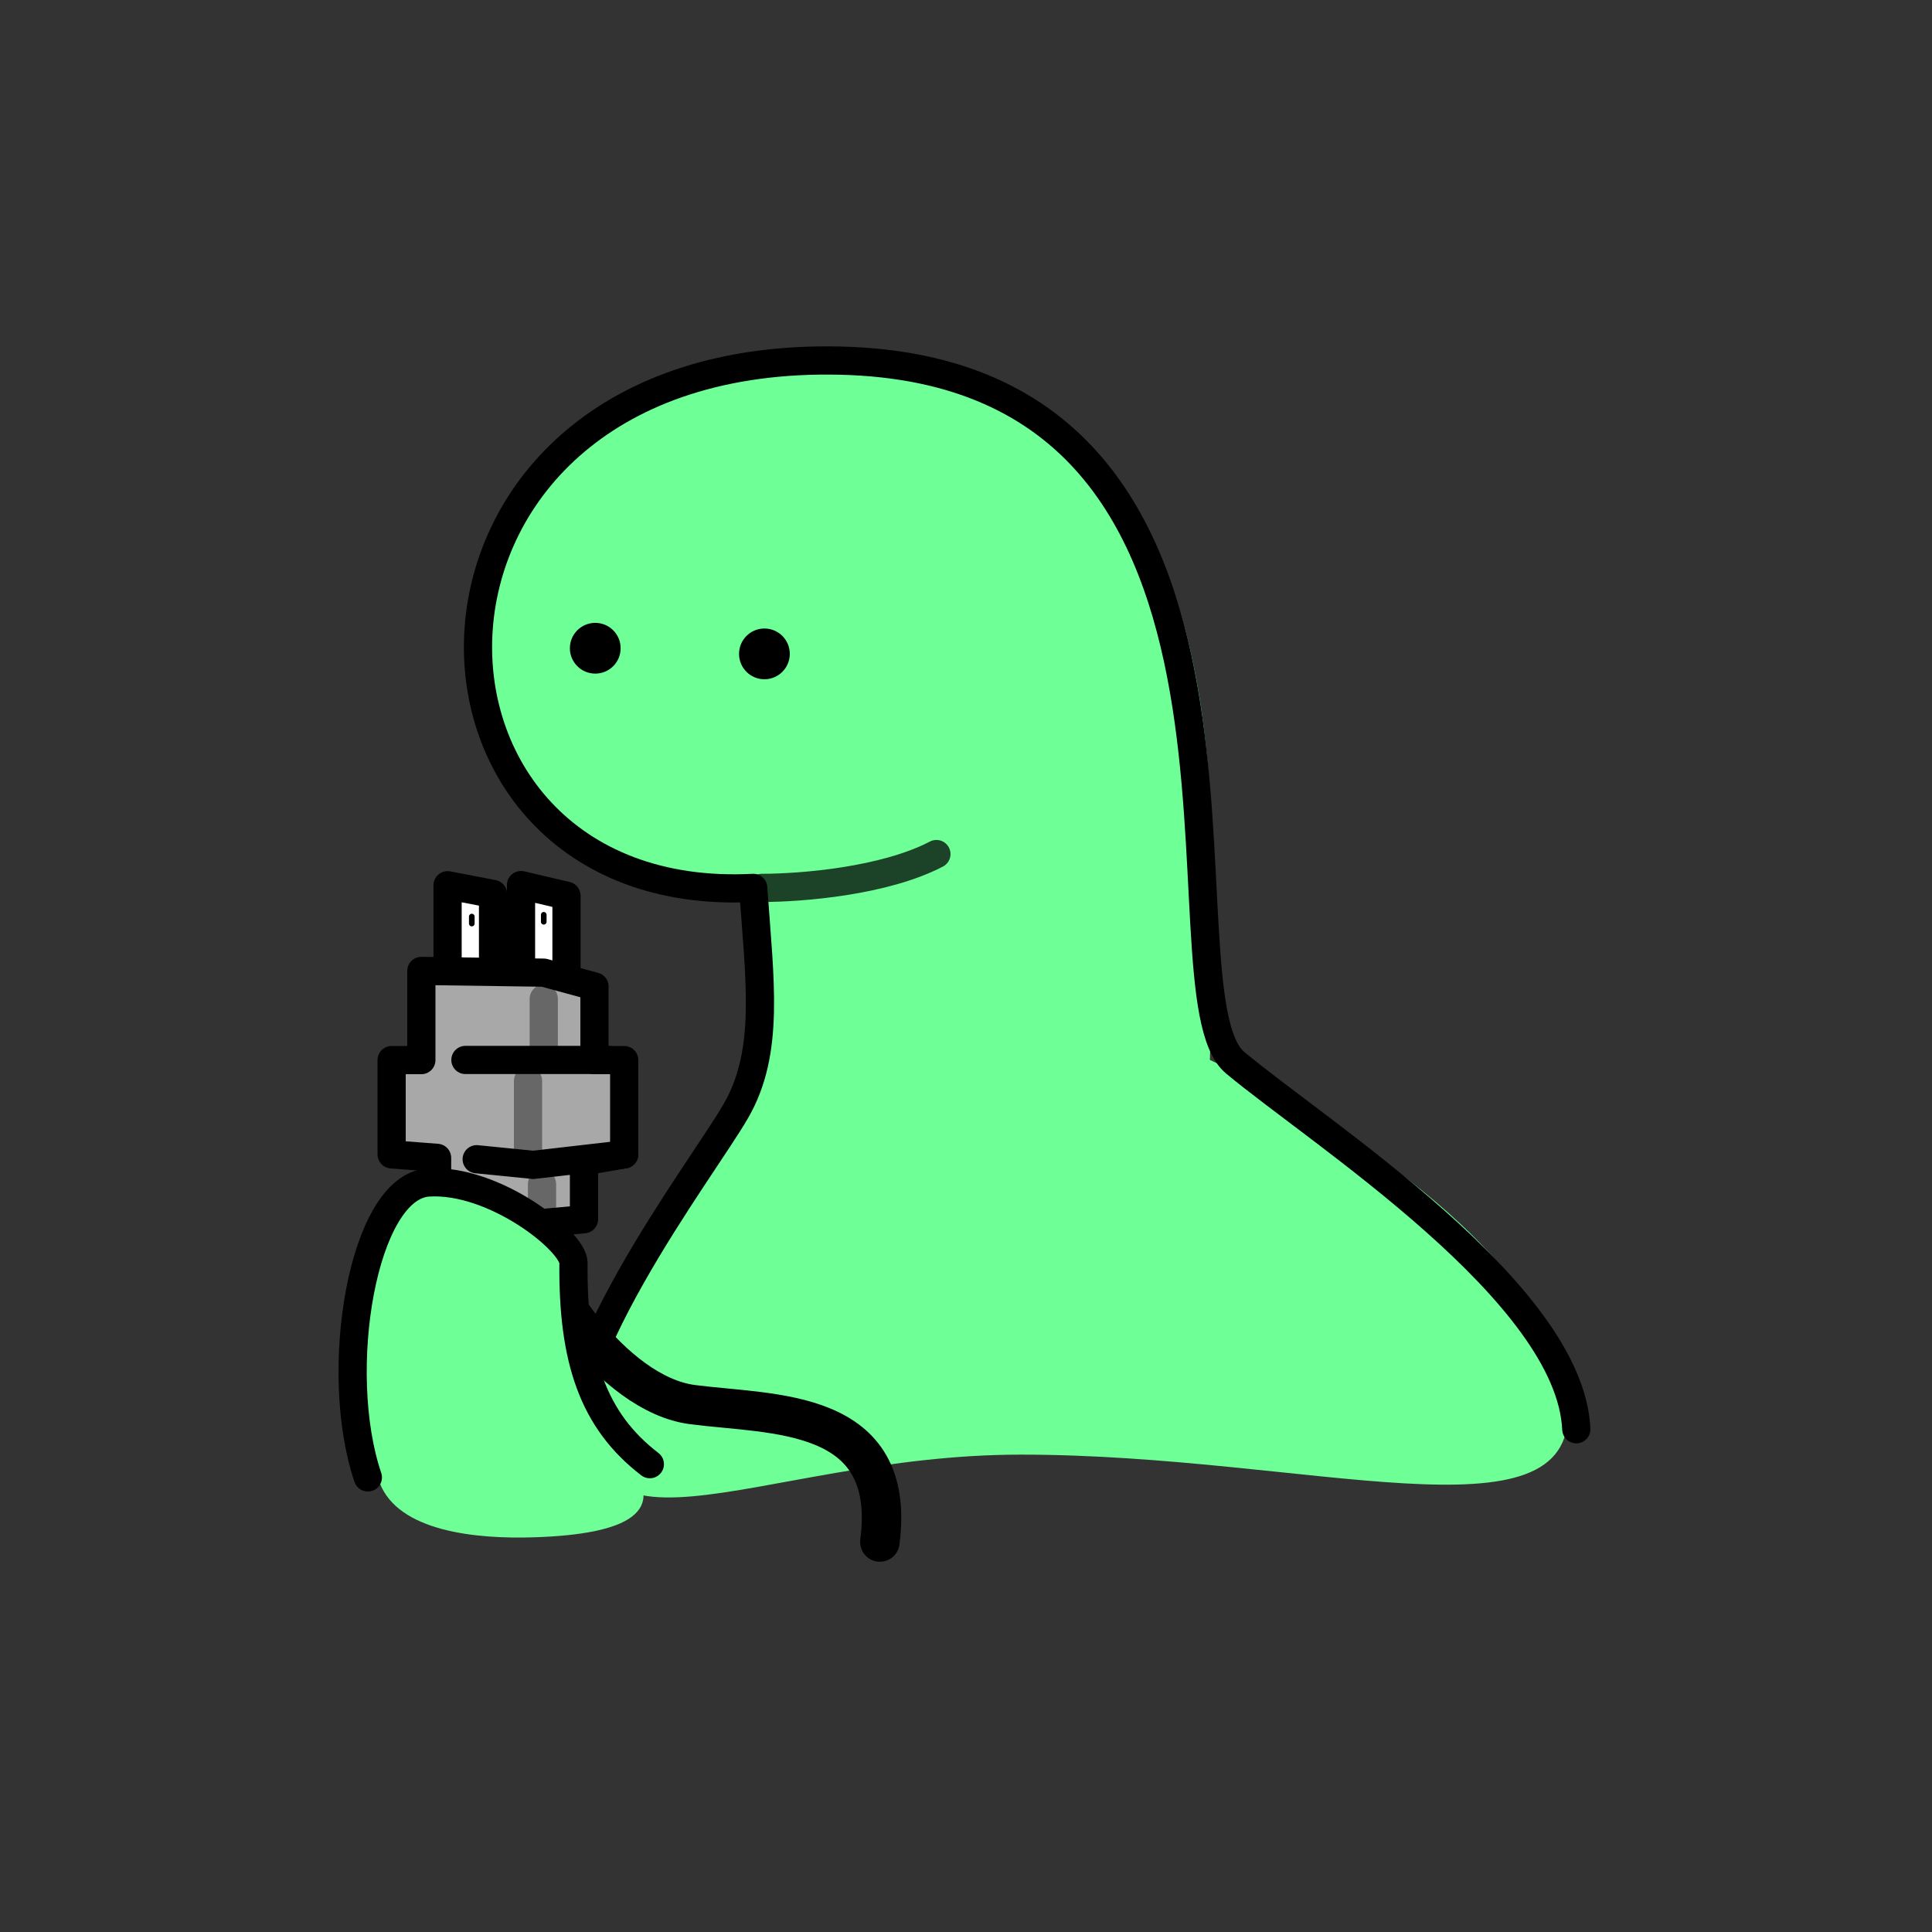
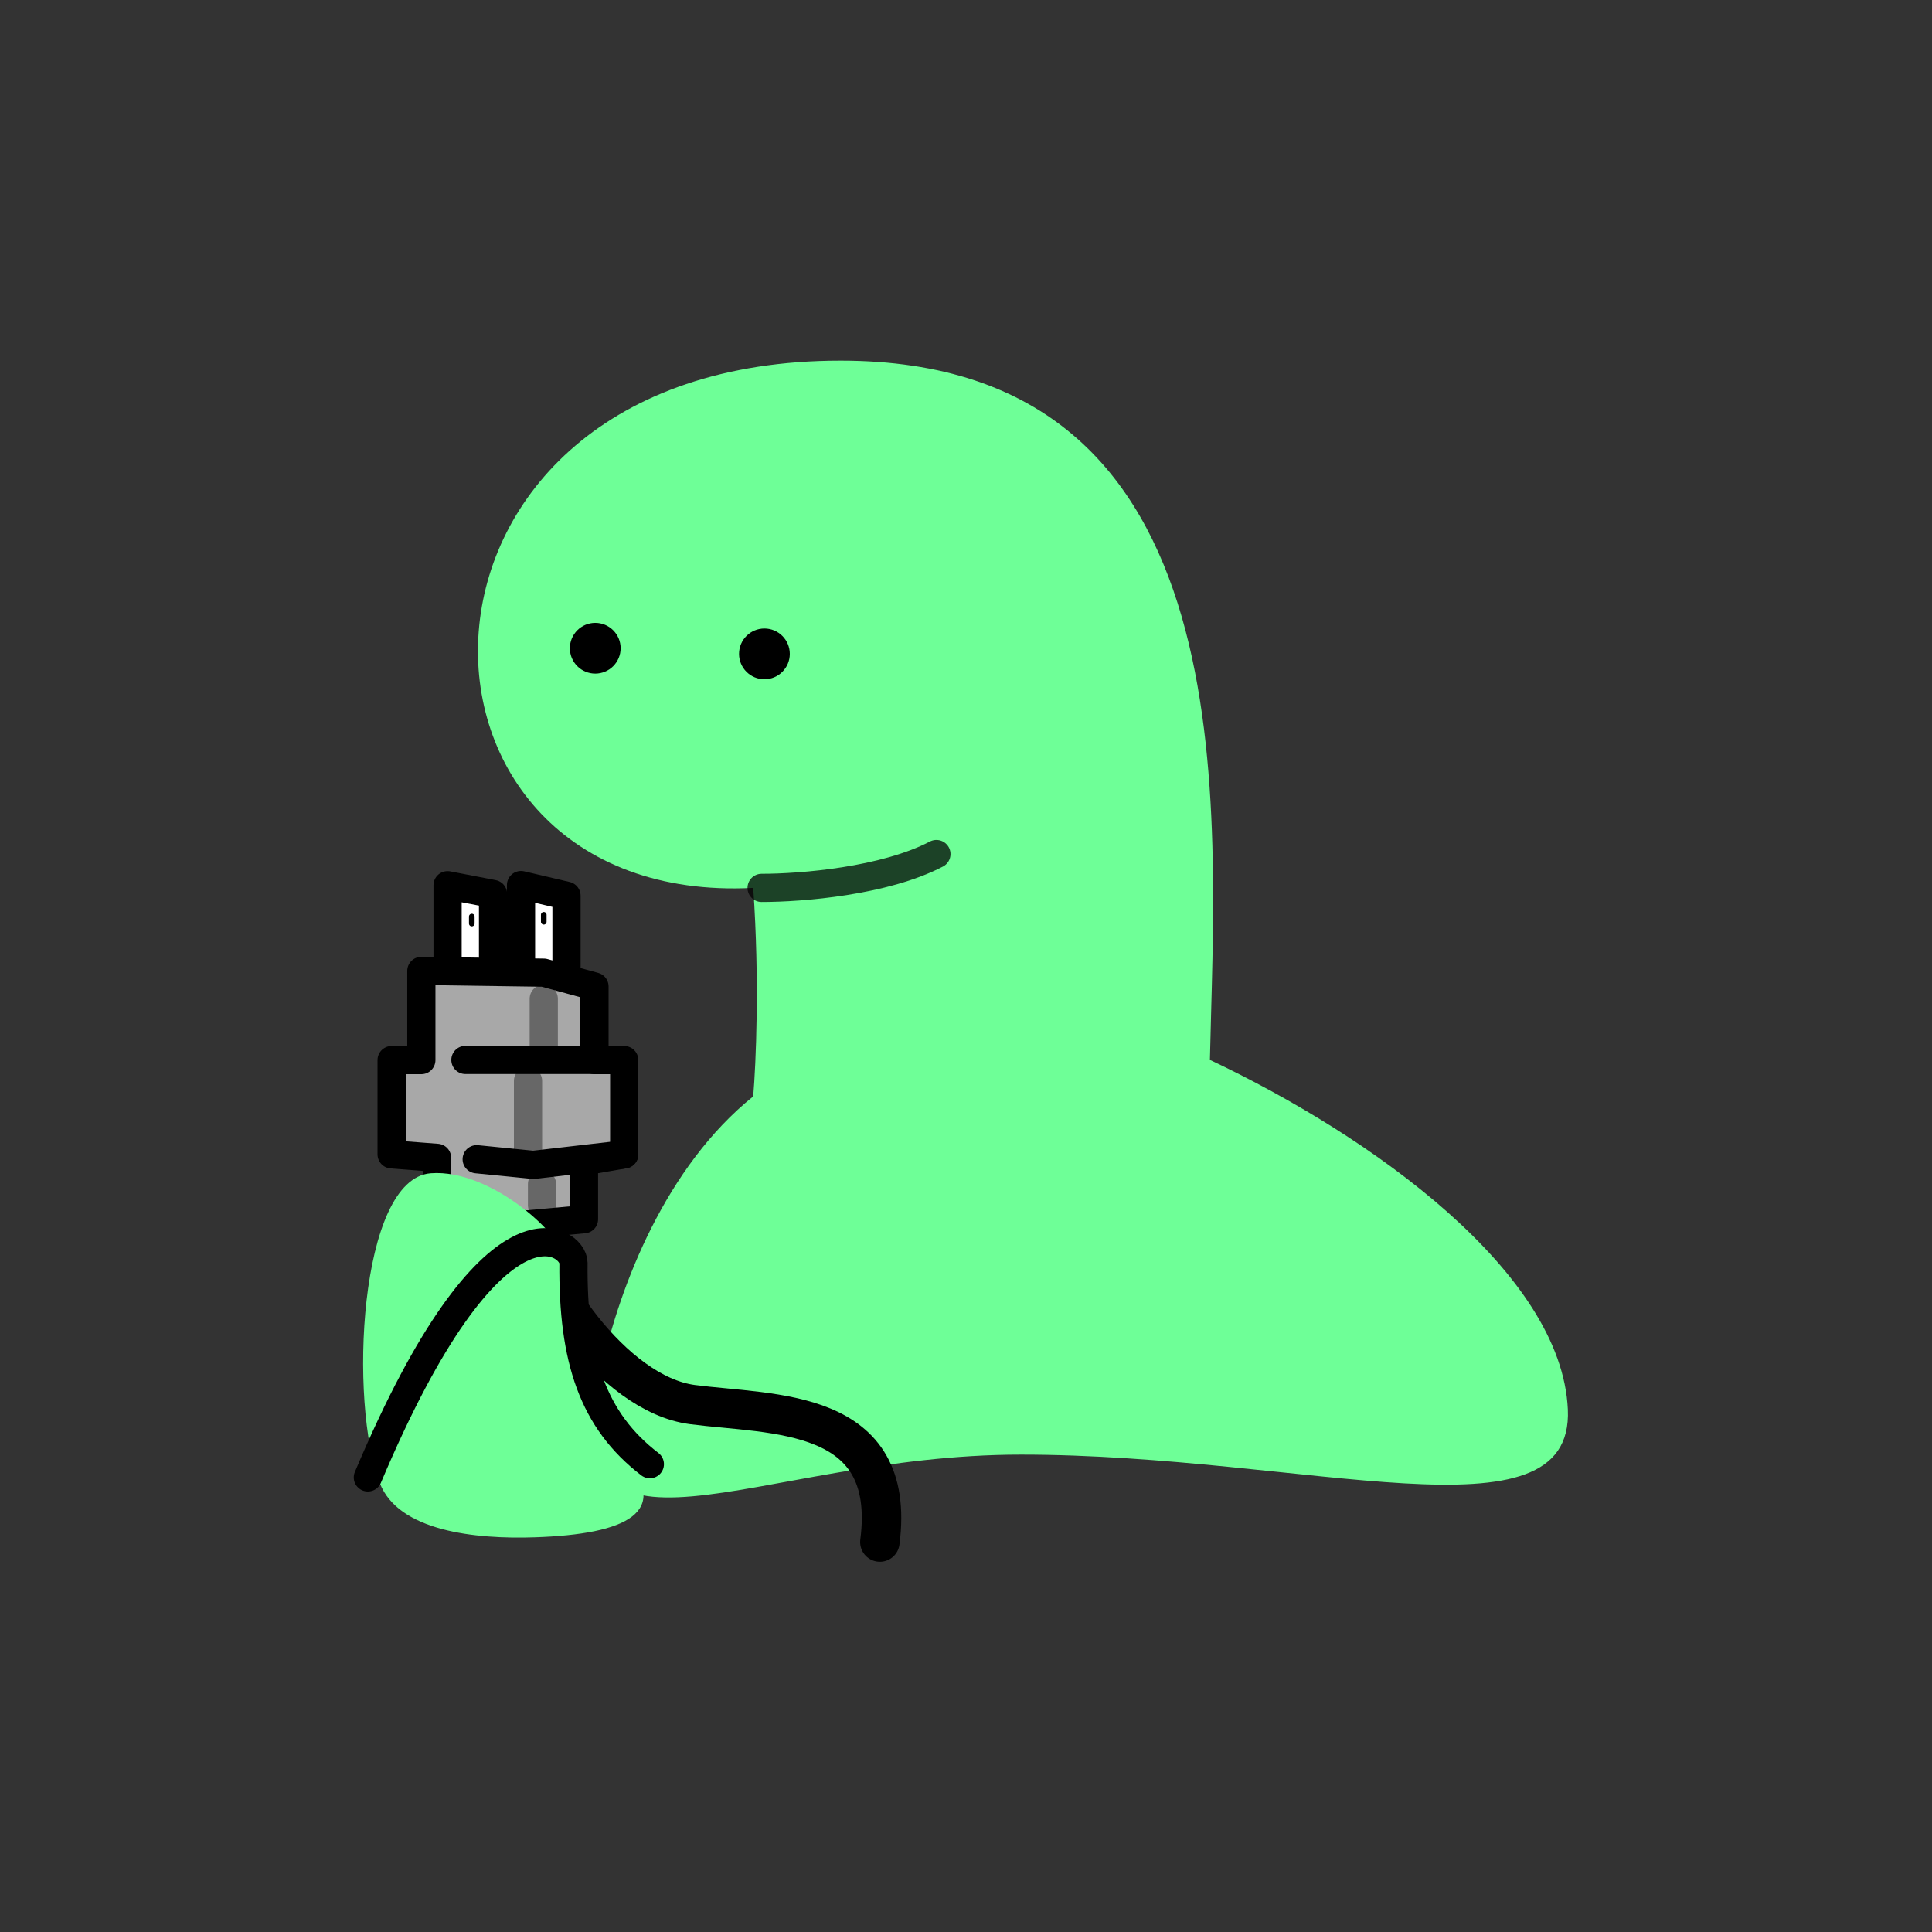
<svg xmlns="http://www.w3.org/2000/svg" width="156" height="156" viewBox="0 0 156 156" fill="none">
  <rect x="0" y="0" width="156" height="156" fill="#333333" stroke="none" />
  <path d="M67.87 29.12C101.109 29.12 98.131 65.376 97.694 85.581C110.824 91.778 126.104 102.768 126.596 113.811C127.087 124.854 105.564 117.454 82.429 117.454C60.821 117.454 44.58 128.729 48.566 110.567C50.063 103.747 53.773 94.197 60.819 88.527C61.037 85.901 61.343 79.221 60.819 71.693C30.306 73.287 29.871 29.12 67.87 29.12Z" fill="#6EFF97" />
-   <path d="M46.23 119.275C43.954 110.851 56.685 94.472 59.435 89.678C62.185 84.884 61.343 79.22 60.819 71.693C30.306 73.287 29.882 28.215 67.87 29.12C106.106 30.031 92.913 80.116 99.731 85.808C106.549 91.5 126.787 104.362 127.279 115.404" stroke="black" stroke-width="2.277" stroke-linecap="round" stroke-linejoin="round" />
  <circle cx="61.723" cy="52.798" r="2.049" fill="black" />
  <circle cx="48.064" cy="52.342" r="2.049" fill="black" />
  <path d="M61.496 71.693C64.759 71.693 71.422 71.147 75.611 68.961" stroke="black" stroke-opacity="0.74" stroke-width="2.277" stroke-linecap="round" />
  <path d="M36.14 71.478L39.811 72.184V79.244H36.14V71.478Z" fill="white" stroke="black" stroke-width="2.277" stroke-linejoin="round" />
  <path d="M42.07 71.465V79.219L45.742 79.937V72.326L42.07 71.465Z" fill="white" stroke="black" stroke-width="2.277" stroke-linejoin="round" />
  <path d="M42.776 98.588C43.106 102.918 49.413 112.566 55.908 113.414C62.403 114.261 72.458 113.638 71.046 124.51" stroke="black" stroke-width="3.187" stroke-linecap="round" stroke-linejoin="round" />
  <path d="M34.022 85.598V78.397L43.906 78.538L48.001 79.654V85.598H50.401V93.209L47.154 93.774V98.447L42.494 98.87L35.293 97.741V93.492L31.622 93.209V85.598H34.022Z" fill="#A8A8A8" stroke="black" stroke-width="2.277" stroke-linejoin="round" />
  <path d="M43.906 73.865L43.906 74.43" stroke="black" stroke-width="0.455" stroke-linecap="round" />
  <path d="M38.095 74.008L38.095 74.573" stroke="black" stroke-width="0.455" stroke-linecap="round" />
  <path d="M42.635 93.633V87.279" stroke="black" stroke-opacity="0.39" stroke-width="2.277" stroke-linecap="round" />
  <path d="M43.765 97.306V95.611" stroke="black" stroke-opacity="0.39" stroke-width="2.277" stroke-linecap="round" />
  <path d="M43.906 85.443V80.643" stroke="black" stroke-opacity="0.39" stroke-width="2.277" stroke-linecap="round" />
  <path d="M49.131 85.586H37.58" stroke="black" stroke-width="2.277" stroke-linecap="round" />
  <path d="M50.401 93.211L43.059 94.058L38.49 93.603" stroke="black" stroke-width="2.277" stroke-linecap="round" />
  <path d="M45.677 101.866C45.677 99.951 39.717 94.362 34.781 94.735C28.962 95.174 28.154 113.319 30.667 119.758C32.183 123.641 38.355 124.289 43.169 124.129C50.626 123.88 54.251 122.111 50.415 117.572C46.579 113.032 45.604 110.466 45.677 101.866Z" fill="#6EFF97" />
-   <path d="M29.703 119.294C26.8 110.736 29.278 95.82 34.587 95.481C39.896 95.142 46.306 100.222 46.306 101.963C46.228 109.779 47.887 114.709 52.472 118.224" stroke="black" stroke-width="2.277" stroke-linecap="round" stroke-linejoin="round" />
+   <path d="M29.703 119.294C39.896 95.142 46.306 100.222 46.306 101.963C46.228 109.779 47.887 114.709 52.472 118.224" stroke="black" stroke-width="2.277" stroke-linecap="round" stroke-linejoin="round" />
</svg>